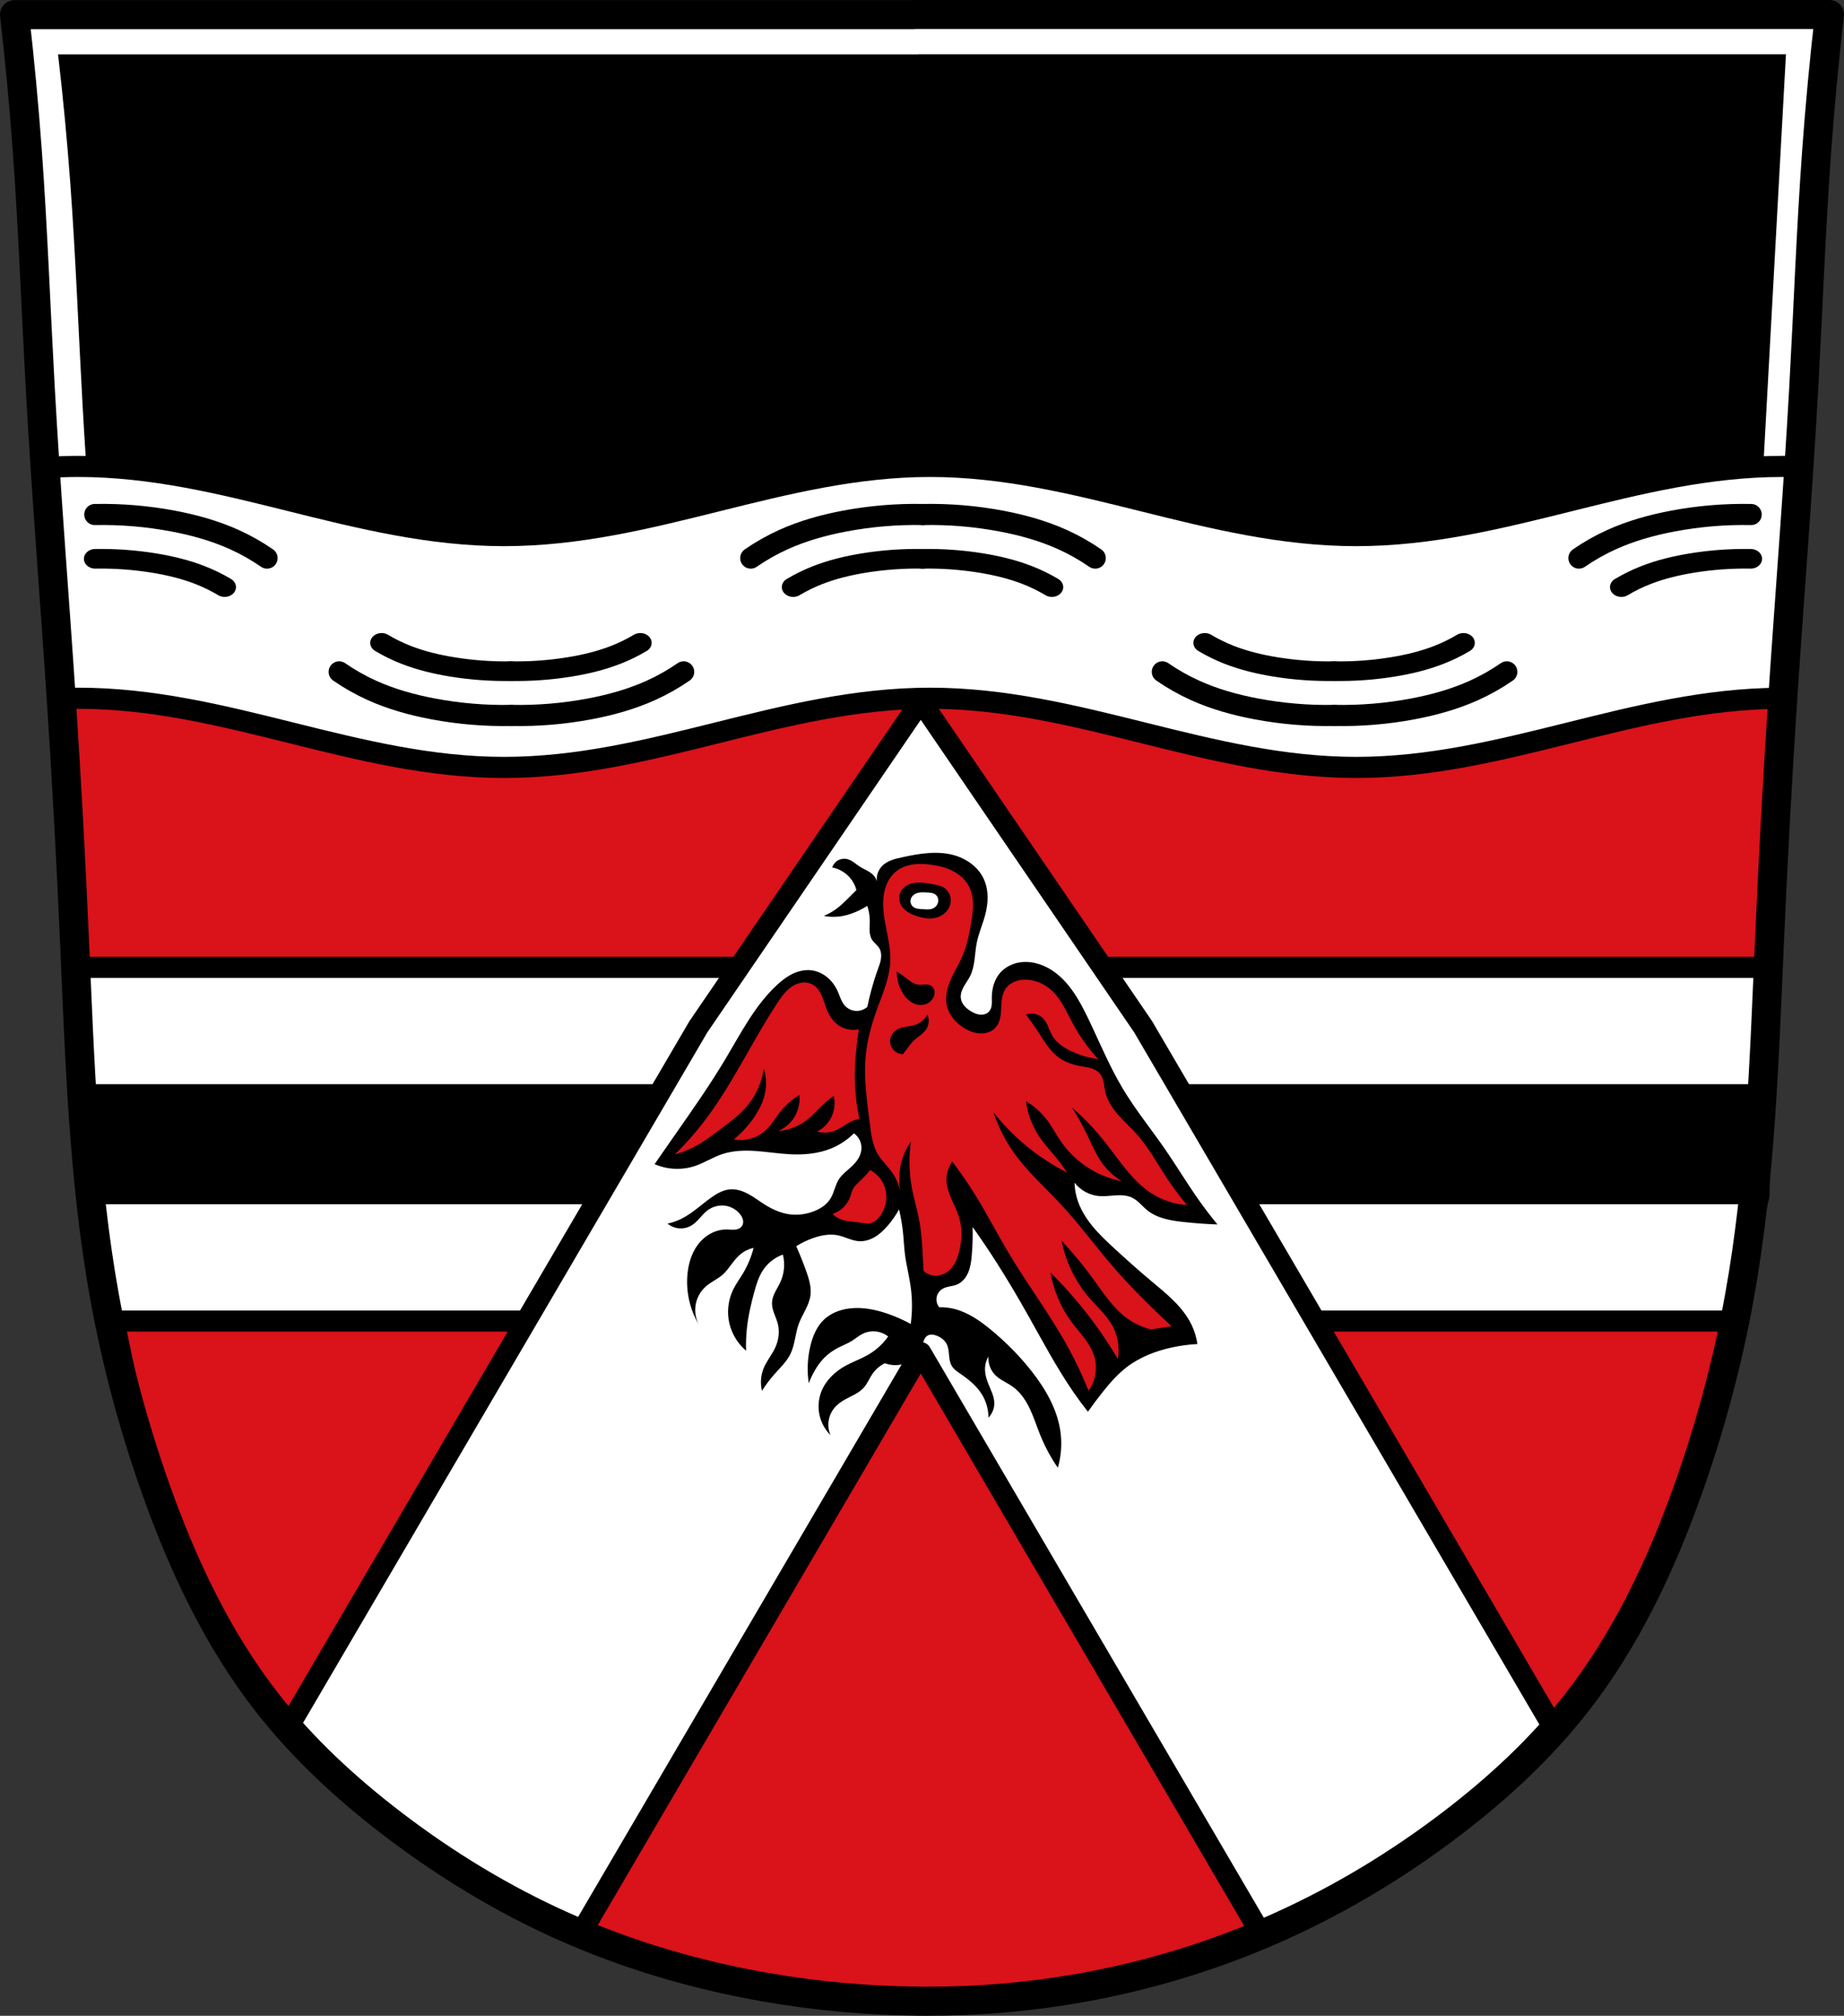
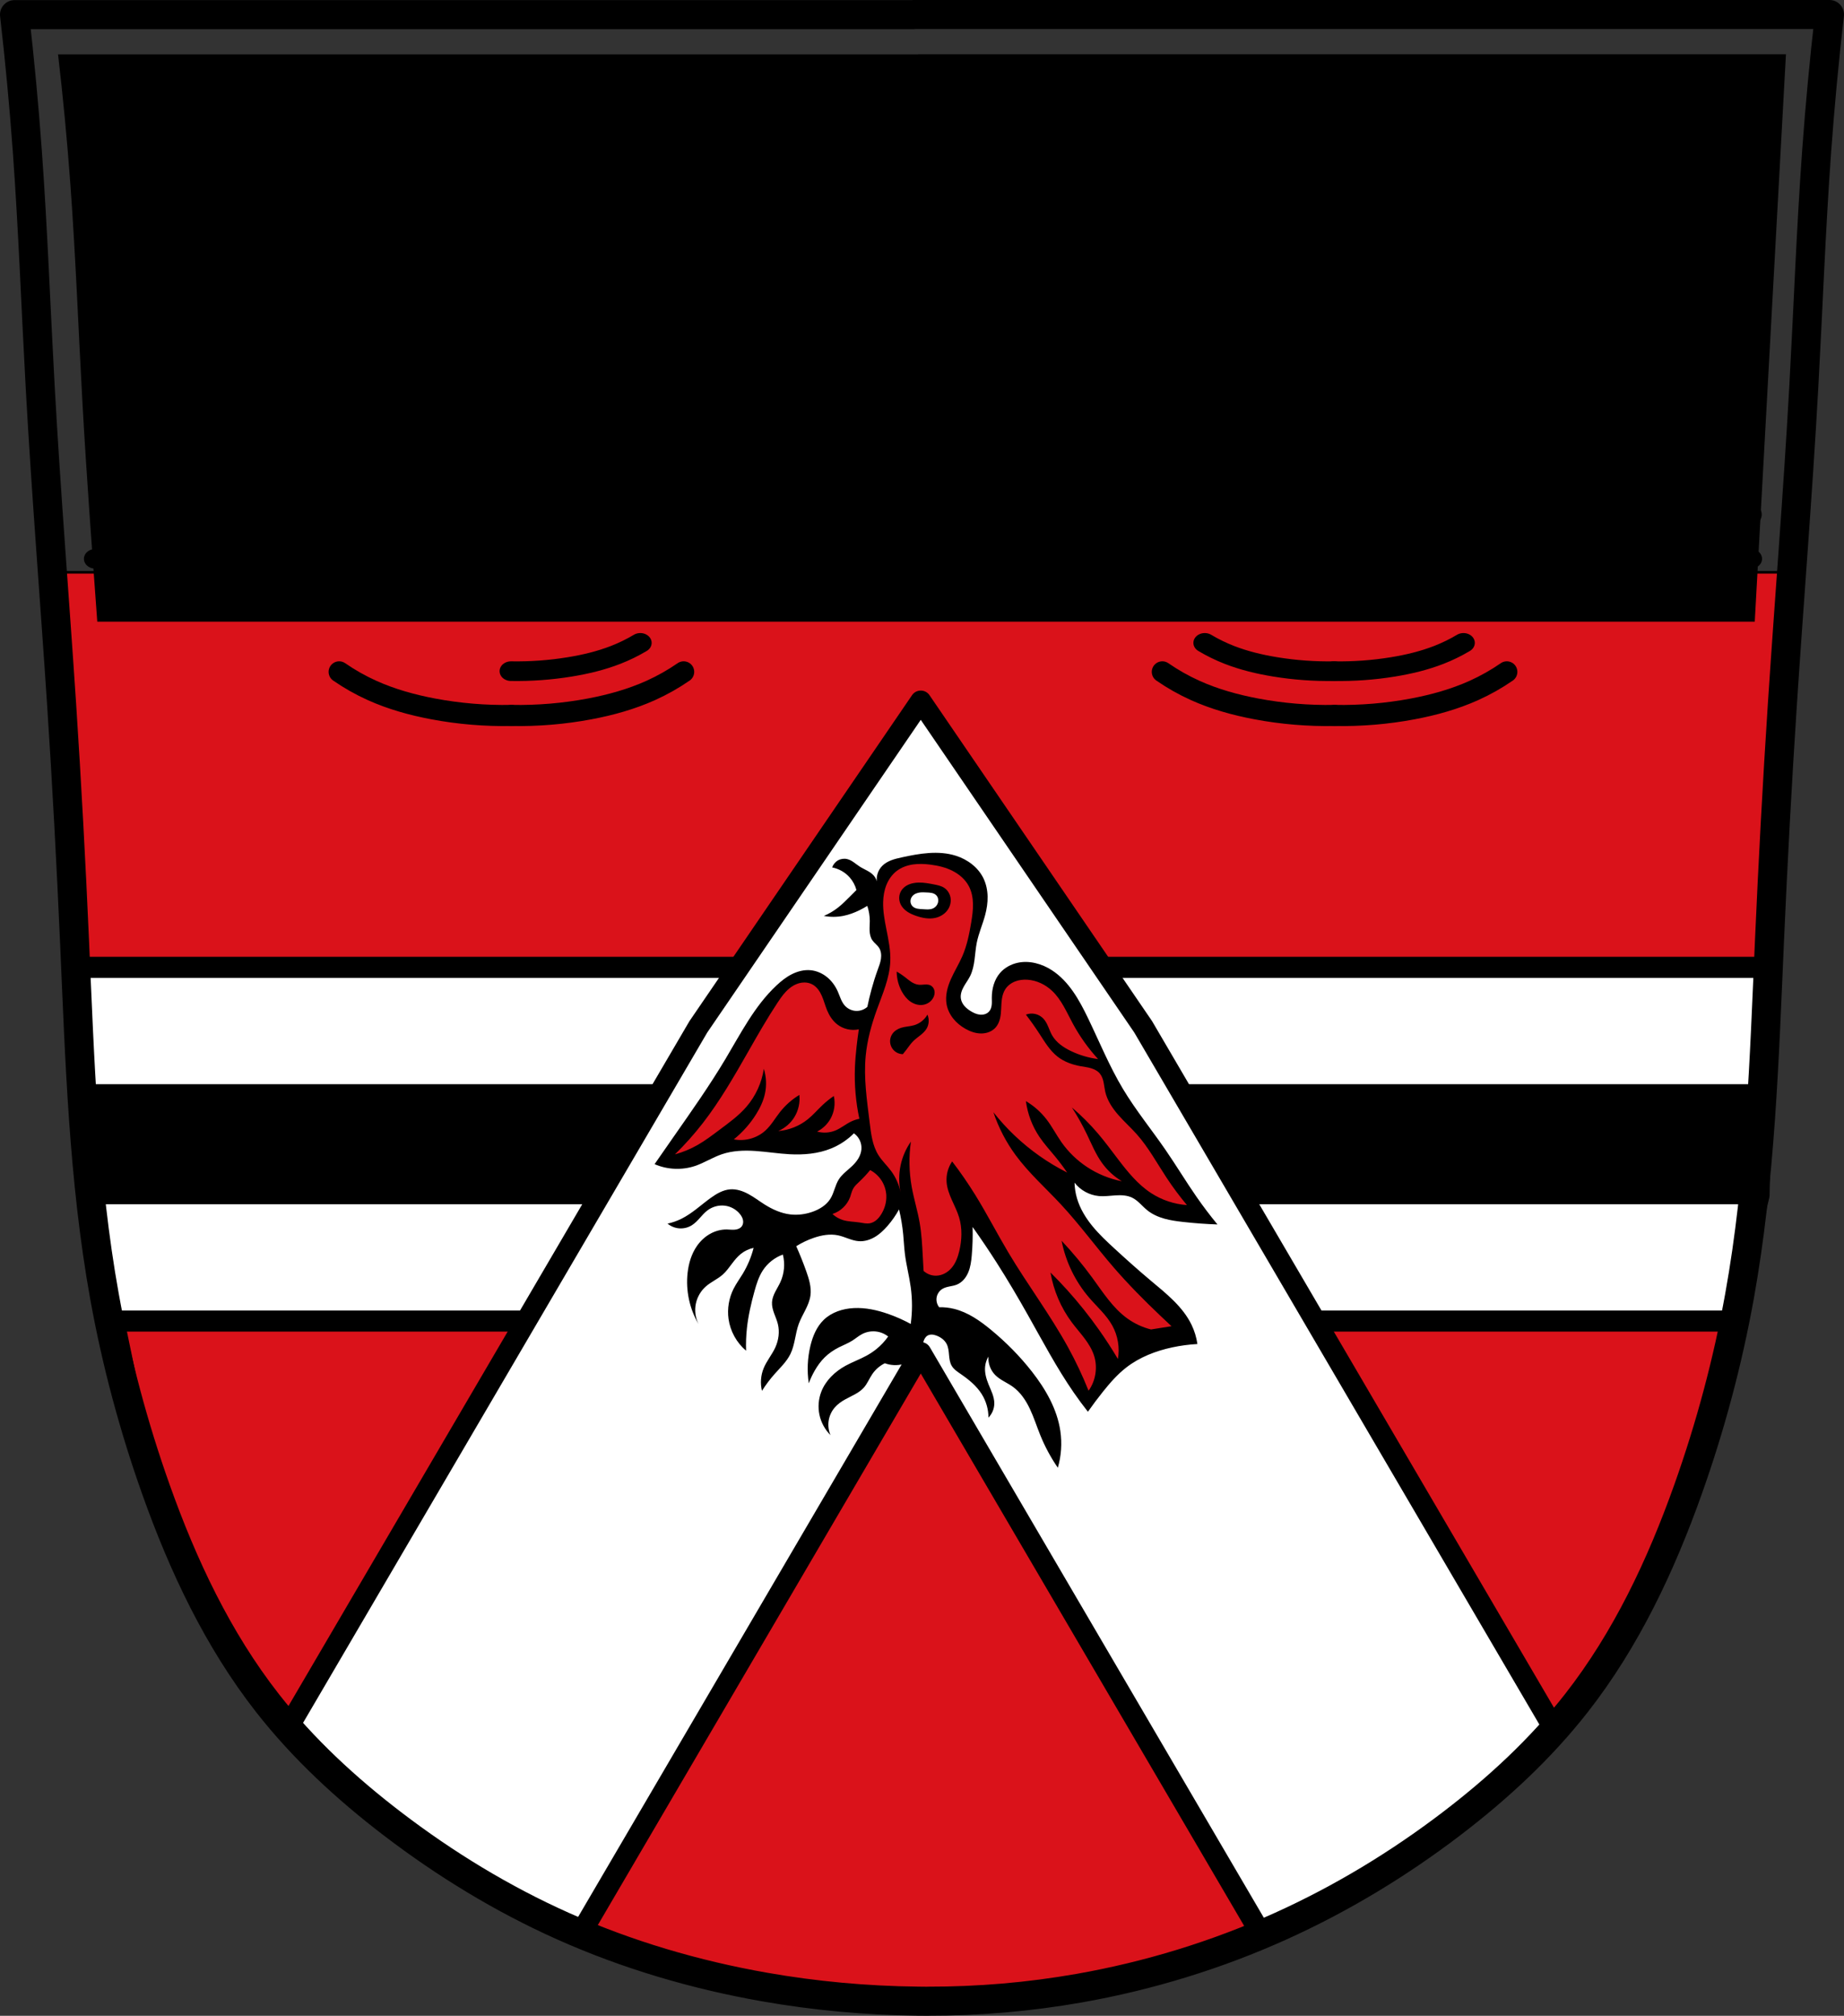
<svg xmlns="http://www.w3.org/2000/svg" xmlns:ns1="http://www.inkscape.org/namespaces/inkscape" xmlns:ns2="http://sodipodi.sourceforge.net/DTD/sodipodi-0.dtd" width="698.777" height="763.541" id="svg4609" version="1.1" ns1:version="0.92.5 (2060ec1f9f, 2020-04-08)" ns2:docname="Wappen_Aham.svg">
  <rect width="100%" height="100%" fill="#333333" stroke="none" />
  <defs id="defs4611">
    <ns1:path-effect effect="spiro" id="path-effect1345" is_visible="true" />
    <ns1:path-effect effect="spiro" id="path-effect1341" is_visible="true" />
    <ns1:path-effect effect="spiro" id="path-effect1290" is_visible="true" />
    <ns1:path-effect effect="spiro" id="path-effect1285" is_visible="true" />
    <ns1:path-effect effect="spiro" id="path-effect1281" is_visible="true" />
    <ns1:path-effect effect="spiro" id="path-effect1235" is_visible="true" />
    <ns1:path-effect effect="spiro" id="path-effect1191" is_visible="true" />
    <ns1:path-effect effect="spiro" id="path-effect1153" is_visible="true" />
    <ns1:path-effect effect="spiro" id="path-effect876" is_visible="true" />
    <ns1:path-effect is_visible="true" id="path-effect3875" effect="spiro" />
    <ns1:path-effect is_visible="true" id="path-effect3875-7" effect="spiro" />
    <ns1:path-effect is_visible="true" id="path-effect3904" effect="spiro" />
    <ns1:path-effect effect="spiro" id="path-effect876-2" is_visible="true" />
    <ns1:path-effect effect="spiro" id="path-effect876-0" is_visible="true" />
    <ns1:path-effect effect="spiro" id="path-effect876-2-3" is_visible="true" />
    <ns1:path-effect effect="spiro" id="path-effect876-7" is_visible="true" />
    <ns1:path-effect effect="spiro" id="path-effect876-2-6" is_visible="true" />
    <ns1:path-effect effect="spiro" id="path-effect876-0-6" is_visible="true" />
    <ns1:path-effect effect="spiro" id="path-effect876-2-3-3" is_visible="true" />
    <ns1:path-effect effect="spiro" id="path-effect876-7-7" is_visible="true" />
    <ns1:path-effect effect="spiro" id="path-effect876-2-6-2" is_visible="true" />
    <ns1:path-effect effect="spiro" id="path-effect876-0-6-2" is_visible="true" />
    <ns1:path-effect effect="spiro" id="path-effect876-2-3-3-8" is_visible="true" />
    <ns1:path-effect effect="spiro" id="path-effect876-7-70" is_visible="true" />
    <ns1:path-effect effect="spiro" id="path-effect876-2-6-0" is_visible="true" />
    <ns1:path-effect effect="spiro" id="path-effect876-0-6-5" is_visible="true" />
    <ns1:path-effect effect="spiro" id="path-effect876-2-3-3-5" is_visible="true" />
    <ns1:path-effect effect="spiro" id="path-effect876-7-70-8" is_visible="true" />
    <ns1:path-effect effect="spiro" id="path-effect876-0-6-5-4" is_visible="true" />
    <ns1:path-effect effect="spiro" id="path-effect1153-7" is_visible="true" />
    <ns1:path-effect effect="spiro" id="path-effect1153-8" is_visible="true" />
    <ns1:path-effect effect="spiro" id="path-effect1191-1" is_visible="true" />
    <ns1:path-effect effect="spiro" id="path-effect1153-5" is_visible="true" />
    <ns1:path-effect effect="spiro" id="path-effect1235-9" is_visible="true" />
    <ns1:path-effect effect="spiro" id="path-effect1153-2" is_visible="true" />
    <ns1:path-effect effect="spiro" id="path-effect1290-4" is_visible="true" />
    <ns1:path-effect effect="spiro" id="path-effect1153-0" is_visible="true" />
  </defs>
  <ns2:namedview id="base" pagecolor="#ffffff" bordercolor="#666666" borderopacity="1.0" ns1:pageopacity="0.0" ns1:pageshadow="2" ns1:zoom="1.0385821" ns1:cx="349.3886" ns1:cy="381.77051" ns1:document-units="px" ns1:current-layer="layer1" showgrid="false" ns1:window-width="1920" ns1:window-height="1046" ns1:window-x="-11" ns1:window-y="-11" ns1:window-maximized="1" ns1:snap-midpoints="true" ns1:snap-smooth-nodes="true" ns1:object-nodes="true" fit-margin-top="0" fit-margin-left="0" fit-margin-right="0" fit-margin-bottom="0" ns1:snap-global="false" />
  <g ns1:label="Ebene 1" ns1:groupmode="layer" id="layer1" transform="translate(-24.612,-92.829)">
-     <path style="fill:#ffffff;stroke:none;stroke-width:11;stroke-linecap:round;stroke-linejoin:round;stroke-miterlimit:4;stroke-dasharray:none;stroke-opacity:1" d="m 370.869,98.329 v 0.041 c -56.208,-7e-6 -112.417,0 -168.625,0 -57.378,0 -114.755,-7e-6 -172.133,0 1.991,17.285 3.615,34.611 4.871,51.965 2.153,29.739 3.224,59.544 4.873,89.314 2.22,40.086 5.489,80.108 8.119,120.17 1.953,29.752 3.554,59.527 4.871,89.314 1.993,45.081 3.356,90.375 11.367,134.783 4.481,24.837 11.031,49.295 19.486,73.074 10.242,28.803 23.436,56.859 42.275,80.934 13.561,17.329 29.874,32.368 47.355,45.73 20.006,15.292 41.651,28.489 64.641,38.764 24.324,10.871 50.081,18.439 76.322,23.051 19.159,3.367 38.593,5.145 58.045,5.357 v 0.01 c 0.347,0.005 0.694,-0.002 1.041,0.002 0.938,0.007 1.875,0.031 2.812,0.031 v -0.025 c 19.201,0.038 38.406,-1.597 57.316,-4.924 26.352,-4.636 52.139,-12.524 76.521,-23.543 22.944,-10.369 44.621,-23.494 64.641,-38.764 17.496,-13.345 33.8,-28.399 47.355,-45.732 18.831,-24.08 32.029,-52.13 42.273,-80.932 8.458,-23.778 15.006,-48.239 19.486,-73.076 8.01,-44.408 9.375,-89.703 11.369,-134.783 1.317,-29.787 2.918,-59.562 4.871,-89.314 2.63,-40.062 5.899,-80.082 8.119,-120.168 1.649,-29.771 2.719,-59.576 4.871,-89.314 1.256,-17.353 2.882,-34.68 4.873,-51.965 -57.378,-7e-6 -114.757,0 -172.135,0 -58.295,0 -116.59,-7e-6 -174.885,0 z" id="path3873-2" ns1:connector-curvature="0" />
    <path style="fill:#da121a;fill-opacity:1;stroke:#000000;stroke-width:1px;stroke-linecap:butt;stroke-linejoin:miter;stroke-opacity:1" d="m 45.993,309.609 5.699,102.809 6.699,118.006 21.434,103.597 30.141,80.957 45.547,52.827 59.613,41.166 61.621,25.385 79.037,17.151 81.717,-4.117 83.727,-28.128 77.027,-53.515 46.217,-59.001 30.141,-74.097 18.086,-113.888 10.047,-174.95 1.748,-34.202 z" id="path3067" ns1:connector-curvature="0" />
    <path style="fill:#000000;fill-opacity:1;fill-rule:nonzero;stroke:none;stroke-width:1" d="M 347.967 20.559 L 347.967 20.598 L 186.66 20.598 L 21.996 20.598 C 23.901 36.905 25.455 53.251 26.656 69.623 C 28.715 97.68 29.741 125.8 31.318 153.887 C 32.847 181.101 34.894 208.283 36.859 235.471 L 664.961 235.471 L 676.779 20.559 L 515.264 20.559 L 347.967 20.559 z " transform="translate(24.612,92.829)" id="rect3050" />
-     <path style="fill:#ffffff;fill-opacity:1;stroke:#000000;stroke-width:8;stroke-linecap:round;stroke-linejoin:round;stroke-miterlimit:4;stroke-dasharray:none;stroke-opacity:1" d="m 54.25,269.5 c -4.163,0 -8.284,0.171 -12.375,0.437 l 6.625,87.482 c 1.908,-0.066 3.827,-0.109 5.75,-0.109 56.153,0 105.254,26.209 161.406,26.209 56.153,0 105.254,-26.209 161.406,-26.209 56.153,0 105.316,26.209 161.469,26.209 55.818,0 104.671,-25.873 160.406,-26.182 l 7.938,-87.701 c -2.302,-0.086 -4.612,-0.137 -6.938,-0.137 -56.153,0 -105.254,26.209 -161.406,26.209 -56.153,0 -105.316,-26.209 -161.469,-26.209 -56.153,0 -105.254,26.209 -161.406,26.209 C 159.504,295.709 110.403,269.5 54.25,269.5 Z" id="path5810" ns1:connector-curvature="0" />
    <path style="fill:#ffffff;fill-opacity:1;fill-rule:nonzero;stroke:#000000;stroke-width:8;stroke-linecap:round;stroke-linejoin:round;stroke-miterlimit:4;stroke-dasharray:none;stroke-dashoffset:0;stroke-opacity:1" d="m 52.062,459.25 6.344,87.719 7.656,46.25 h 614.781 l 2.969,-17.281 7.375,-30.344 0.906,-44.156 2.25,-42.188 z" id="rect6210" ns1:connector-curvature="0" />
    <path style="fill:#000000;fill-opacity:1;fill-rule:nonzero;stroke:#000000;stroke-width:5;stroke-linecap:round;stroke-linejoin:round;stroke-miterlimit:4;stroke-dasharray:none;stroke-dashoffset:0;stroke-opacity:1" d="m 54.781,506 4.375,40.469 h 628.938 L 692.906,506 Z" id="rect6232" ns1:connector-curvature="0" />
    <path style="fill:#ffffff;fill-opacity:1;fill-rule:nonzero;stroke:#000000;stroke-width:8;stroke-linecap:round;stroke-linejoin:round;stroke-miterlimit:4;stroke-dasharray:none;stroke-dashoffset:0;stroke-opacity:1" d="M 348.92 265.57 L 264.639 388.943 L 109.123 654.436 C 120.971 667.903 134.455 679.923 148.719 690.826 C 168.724 706.118 190.37 719.315 213.359 729.59 C 215.557 730.572 217.77 731.517 219.99 732.445 L 348.92 512.35 L 478.018 732.768 C 480.497 731.723 482.966 730.657 485.418 729.549 C 508.362 719.18 530.039 706.055 550.059 690.785 C 564.094 680.08 577.359 668.272 589.057 655.072 L 433.201 388.943 L 348.92 265.57 z " transform="translate(24.612,92.829)" id="rect6240" />
    <path transform="translate(811.93,16)" style="fill:#000000;stroke:none;stroke-width:1px;stroke-linecap:butt;stroke-linejoin:miter;stroke-opacity:1" d="m -539.258,517.78 c 2.381,-3.439 4.77,-6.872 7.166,-10.301 6.785,-9.709 13.634,-19.389 19.706,-29.559 5.796,-9.708 11.015,-20.03 19.258,-27.768 1.784,-1.675 3.714,-3.224 5.901,-4.323 2.186,-1.098 4.652,-1.729 7.088,-1.5 2.276,0.214 4.456,1.18 6.229,2.623 1.773,1.443 3.145,3.35 4.072,5.439 0.817,1.841 1.334,3.883 2.687,5.374 1.059,1.167 2.589,1.894 4.163,1.977 1.574,0.083 3.172,-0.479 4.347,-1.529 0.45,-2.208 0.971,-4.402 1.563,-6.576 0.683,-2.51 1.46,-4.995 2.35,-7.439 0.498,-1.37 1.035,-2.74 1.243,-4.183 0.207,-1.443 0.054,-2.992 -0.742,-4.213 -0.696,-1.067 -1.819,-1.796 -2.534,-2.85 -0.699,-1.031 -0.958,-2.303 -1.016,-3.548 -0.058,-1.245 0.069,-2.49 0.065,-3.736 -0.005,-1.935 -0.328,-3.868 -0.95,-5.7 -0.924,0.572 -1.876,1.101 -2.85,1.583 -2.011,0.995 -4.13,1.796 -6.334,2.217 -2.399,0.458 -4.885,0.458 -7.284,0 1.925,-0.809 3.741,-1.877 5.384,-3.167 1.47,-1.154 2.796,-2.479 4.117,-3.8 0.95,-0.95 1.9,-1.9 2.85,-2.85 -0.464,-1.75 -1.339,-3.39 -2.534,-4.75 -1.716,-1.954 -4.096,-3.314 -6.651,-3.8 0.376,-1.133 1.189,-2.115 2.233,-2.695 1.044,-0.58 2.307,-0.752 3.468,-0.472 0.903,0.218 1.725,0.692 2.487,1.224 0.762,0.532 1.48,1.126 2.264,1.627 0.906,0.579 1.889,1.025 2.832,1.542 0.943,0.517 1.861,1.118 2.552,1.942 0.743,0.886 1.194,2.013 1.267,3.167 -0.316,-1.219 -0.308,-2.521 0.024,-3.736 0.331,-1.215 0.985,-2.341 1.877,-3.231 0.95,-0.949 2.15,-1.619 3.404,-2.099 1.254,-0.48 2.569,-0.779 3.88,-1.068 6.785,-1.494 13.961,-2.73 20.585,-0.633 4.412,1.397 8.436,4.385 10.451,8.551 1.034,2.138 1.519,4.52 1.57,6.895 0.051,2.375 -0.322,4.745 -0.936,7.04 -0.942,3.518 -2.451,6.88 -3.167,10.451 -0.425,2.121 -0.565,4.288 -0.848,6.432 -0.282,2.145 -0.717,4.301 -1.686,6.235 -0.704,1.406 -1.674,2.663 -2.431,4.041 -0.378,0.689 -0.704,1.412 -0.905,2.172 -0.201,0.76 -0.274,1.561 -0.148,2.337 0.168,1.033 0.684,1.99 1.37,2.782 0.686,0.791 1.535,1.426 2.43,1.969 1.084,0.658 2.276,1.198 3.541,1.292 0.632,0.047 1.277,-0.02 1.874,-0.233 0.598,-0.212 1.147,-0.572 1.552,-1.06 0.562,-0.676 0.823,-1.558 0.917,-2.432 0.094,-0.874 0.035,-1.756 0.033,-2.635 -0.007,-3.412 0.919,-6.934 3.167,-9.501 1.711,-1.954 4.111,-3.254 6.651,-3.8 4.447,-0.957 9.173,0.367 12.984,2.85 6.397,4.168 10.301,11.174 13.618,18.051 4.35,9.019 8.146,18.334 13.301,26.919 4.841,8.062 10.817,15.374 16.151,23.119 4.019,5.836 7.674,11.916 11.718,17.735 2.495,3.59 5.137,7.077 7.917,10.451 -4.338,-0.15 -8.671,-0.467 -12.984,-0.95 -2.406,-0.269 -4.816,-0.592 -7.146,-1.25 -2.33,-0.657 -4.589,-1.662 -6.472,-3.184 -1.931,-1.561 -3.47,-3.66 -5.7,-4.75 -1.919,-0.938 -4.141,-1.02 -6.273,-0.889 -2.132,0.13 -4.268,0.454 -6.395,0.256 -3.582,-0.333 -6.992,-2.215 -9.184,-5.067 0.049,2.036 0.369,4.065 0.95,6.017 1.144,3.843 3.28,7.334 5.818,10.438 2.538,3.104 5.48,5.851 8.433,8.563 4.462,4.098 8.975,8.142 13.618,12.034 5.887,4.936 12.178,9.866 15.518,16.785 1.108,2.295 1.858,4.761 2.217,7.284 -3.193,0.175 -6.373,0.599 -9.501,1.267 -6.248,1.334 -12.366,3.691 -17.418,7.601 -3.374,2.611 -6.203,5.853 -8.867,9.184 -1.979,2.473 -3.88,5.009 -5.7,7.601 -1.871,-2.37 -3.667,-4.8 -5.384,-7.284 -6.487,-9.387 -11.815,-19.513 -17.418,-29.452 -3.743,-6.64 -7.617,-13.209 -11.718,-19.635 -2.946,-4.616 -6.008,-9.157 -9.184,-13.618 0.103,3.591 -0.003,7.189 -0.317,10.768 -0.191,2.183 -0.468,4.394 -1.319,6.414 -0.425,1.01 -0.993,1.965 -1.727,2.779 -0.734,0.814 -1.637,1.484 -2.655,1.891 -0.872,0.349 -1.807,0.501 -2.728,0.687 -0.92,0.186 -1.85,0.415 -2.656,0.896 -1.147,0.685 -1.977,1.881 -2.216,3.196 -0.239,1.315 0.116,2.726 0.949,3.771 1.917,-0.043 3.84,0.171 5.7,0.633 5.229,1.299 9.777,4.49 13.934,7.917 5.713,4.711 10.958,10 15.518,15.835 5.176,6.622 9.544,14.17 10.768,22.485 0.683,4.641 0.356,9.429 -0.95,13.934 -2.656,-3.86 -4.89,-8.009 -6.651,-12.351 -1.344,-3.315 -2.414,-6.744 -3.949,-9.976 -1.535,-3.231 -3.592,-6.311 -6.502,-8.392 -2.173,-1.554 -4.78,-2.526 -6.651,-4.434 -1.783,-1.819 -2.732,-4.427 -2.534,-6.967 -0.698,1.151 -1.134,2.46 -1.267,3.8 -0.225,2.268 0.413,4.537 1.267,6.651 0.479,1.185 1.027,2.342 1.462,3.544 0.434,1.202 0.755,2.461 0.755,3.74 9e-5,1.991 -0.815,3.97 -2.217,5.384 0.006,-3.115 -0.883,-6.226 -2.534,-8.867 -1.953,-3.125 -4.881,-5.512 -7.917,-7.601 -1.304,-0.897 -2.686,-1.799 -3.484,-3.167 -0.715,-1.226 -0.877,-2.687 -1.005,-4.1 -0.128,-1.413 -0.248,-2.871 -0.895,-4.134 -0.77,-1.501 -2.224,-2.566 -3.8,-3.167 -0.562,-0.214 -1.15,-0.377 -1.751,-0.404 -0.601,-0.026 -1.218,0.091 -1.732,0.404 -0.404,0.246 -0.733,0.606 -0.981,1.008 -0.249,0.403 -0.421,0.849 -0.552,1.304 -0.263,0.909 -0.37,1.862 -0.684,2.755 -0.607,1.727 -1.954,3.112 -3.484,4.117 -1.071,0.703 -2.248,1.248 -3.484,1.583 -2.28,0.619 -4.753,0.507 -6.967,-0.317 -1.902,0.934 -3.555,2.367 -4.75,4.117 -1.125,1.647 -1.852,3.567 -3.167,5.067 -0.913,1.041 -2.075,1.837 -3.282,2.515 -1.207,0.678 -2.472,1.251 -3.685,1.919 -1.525,0.839 -2.985,1.844 -4.117,3.167 -1.207,1.41 -2.01,3.163 -2.288,4.999 -0.278,1.835 -0.031,3.748 0.704,5.452 -2.103,-2.095 -3.579,-4.811 -4.194,-7.715 -0.614,-2.904 -0.364,-5.986 0.71,-8.753 1.656,-4.264 5.174,-7.616 9.184,-9.817 2.567,-1.409 5.348,-2.396 7.917,-3.8 1.338,-0.731 2.616,-1.574 3.8,-2.534 1.689,-1.368 3.186,-2.972 4.434,-4.75 -1.363,-1.076 -3.04,-1.751 -4.769,-1.918 -1.729,-0.167 -3.504,0.173 -5.048,0.968 -1.355,0.697 -2.511,1.721 -3.8,2.534 -1.598,1.008 -3.382,1.679 -5.067,2.534 -1.967,0.997 -3.813,2.252 -5.384,3.8 -1.509,1.487 -2.75,3.228 -3.8,5.067 -0.868,1.519 -1.61,3.11 -2.217,4.75 -0.708,-4.732 -0.491,-9.601 0.633,-14.251 0.878,-3.629 2.376,-7.23 5.067,-9.817 3.004,-2.888 7.239,-4.234 11.401,-4.434 4.413,-0.212 8.813,0.761 12.984,2.217 2.948,1.029 5.811,2.302 8.551,3.8 0.633,-4.616 0.633,-9.318 0,-13.934 -0.582,-4.248 -1.695,-8.412 -2.217,-12.668 -0.297,-2.419 -0.401,-4.858 -0.633,-7.284 -0.306,-3.199 -0.836,-6.376 -1.583,-9.501 -1.241,2.265 -2.731,4.393 -4.434,6.334 -1.388,1.582 -2.935,3.054 -4.75,4.122 -1.814,1.068 -3.917,1.718 -6.018,1.579 -2.742,-0.181 -5.227,-1.658 -7.917,-2.217 -3.05,-0.634 -6.237,-0.058 -9.184,0.95 -2.328,0.796 -4.565,1.861 -6.651,3.167 1.389,3.116 2.657,6.286 3.8,9.501 1.052,2.956 2.01,6.075 1.583,9.184 -0.265,1.931 -1.054,3.749 -1.926,5.491 -0.873,1.742 -1.841,3.445 -2.507,5.277 -1.352,3.715 -1.423,7.854 -3.167,11.401 -1.431,2.91 -3.865,5.174 -6.017,7.601 -1.753,1.977 -3.344,4.097 -4.75,6.334 -0.693,-2.822 -0.467,-5.862 0.633,-8.551 1.147,-2.802 3.181,-5.16 4.434,-7.917 1.253,-2.758 1.68,-5.928 0.95,-8.867 -0.345,-1.389 -0.934,-2.702 -1.422,-4.047 -0.487,-1.345 -0.877,-2.759 -0.795,-4.187 0.079,-1.381 0.596,-2.701 1.222,-3.935 0.626,-1.234 1.367,-2.409 1.945,-3.666 1.49,-3.24 1.831,-6.995 0.95,-10.451 -3.095,1.113 -5.807,3.26 -7.601,6.017 -1.556,2.392 -2.406,5.166 -3.167,7.917 -1.265,4.575 -2.337,9.216 -2.85,13.934 -0.309,2.838 -0.415,5.698 -0.317,8.551 -3.587,-3.017 -6.005,-7.391 -6.651,-12.034 -0.539,-3.875 0.143,-7.906 1.9,-11.401 1.001,-1.99 2.331,-3.794 3.484,-5.7 1.843,-3.047 3.235,-6.367 4.117,-9.817 -1.726,0.36 -3.366,1.125 -4.75,2.217 -1.353,1.067 -2.446,2.424 -3.484,3.8 -1.085,1.438 -2.135,2.924 -3.484,4.117 -1.933,1.71 -4.388,2.739 -6.334,4.434 -1.965,1.711 -3.342,4.085 -3.853,6.64 -0.511,2.555 -0.152,5.276 1.003,7.611 -3.384,-5.78 -4.85,-12.661 -4.117,-19.318 0.395,-3.587 1.44,-7.16 3.484,-10.134 1.282,-1.866 2.952,-3.478 4.915,-4.607 1.963,-1.129 4.221,-1.765 6.485,-1.727 1.02,0.017 2.041,0.168 3.055,0.069 0.507,-0.05 1.012,-0.163 1.474,-0.379 0.462,-0.216 0.88,-0.538 1.171,-0.957 0.455,-0.657 0.564,-1.514 0.408,-2.297 -0.156,-0.784 -0.556,-1.501 -1.041,-2.136 -1.397,-1.828 -3.559,-3.041 -5.842,-3.32 -2.283,-0.279 -4.66,0.369 -6.509,1.737 -1.114,0.824 -2.027,1.883 -2.953,2.914 -0.925,1.031 -1.887,2.056 -3.064,2.786 -1.393,0.864 -3.059,1.277 -4.694,1.164 -1.635,-0.113 -3.229,-0.751 -4.49,-1.798 1.866,-0.4 3.68,-1.041 5.384,-1.9 4.06,-2.048 7.387,-5.269 11.084,-7.917 2.18,-1.562 4.61,-2.966 7.284,-3.167 2.404,-0.18 4.786,0.637 6.906,1.786 2.12,1.148 4.041,2.626 6.078,3.915 2.991,1.892 6.302,3.393 9.817,3.8 2.767,0.321 5.598,-0.05 8.234,-0.95 2.773,-0.947 5.436,-2.569 6.967,-5.067 1.386,-2.262 1.738,-5.048 3.167,-7.284 1.291,-2.019 3.338,-3.408 5.067,-5.067 0.889,-0.853 1.705,-1.793 2.332,-2.855 0.626,-1.061 1.059,-2.25 1.152,-3.479 0.088,-1.158 -0.131,-2.337 -0.628,-3.386 -0.497,-1.049 -1.271,-1.966 -2.222,-2.631 -2.437,2.439 -5.362,4.389 -8.551,5.7 -4.97,2.044 -10.468,2.508 -15.835,2.217 -4.303,-0.234 -8.569,-0.936 -12.868,-1.228 -4.3,-0.292 -8.704,-0.159 -12.784,1.228 -3.494,1.188 -6.637,3.256 -10.134,4.434 -4.968,1.673 -10.557,1.426 -15.358,-0.679 z" id="path1151-7" ns1:connector-curvature="0" ns1:path-effect="#path-effect1153-7" ns1:original-d="m -539.25801,517.77983 c 0,0 4.8114,-6.84387 7.16594,-10.30103 6.666,-9.78765 13.04728,-19.76712 19.70633,-29.5595 6.33415,-9.31461 10.5919,-20.57259 19.25846,-27.76801 3.65037,-3.03072 8.27861,-6.39648 12.98826,-5.82232 4.32816,0.52765 7.54179,4.68561 10.30104,8.06168 1.26751,1.55086 1.01169,4.27702 2.68722,5.37445 2.37613,1.55631 8.50955,0.44787 8.50955,0.44787 0,0 0.96307,-4.40424 1.56333,-6.57585 0.69282,-2.50646 1.87722,-4.8819 2.34981,-7.43904 0.50948,-2.75682 1.4183,-5.74661 0.50043,-8.39559 -0.41618,-1.2011 -2.00574,-1.69383 -2.53354,-2.85024 -1.01666,-2.2275 -0.59041,-4.86195 -0.95008,-7.28393 -0.28297,-1.90547 -0.95008,-5.70047 -0.95008,-5.70047 0,0 -1.85868,1.13841 -2.85023,1.58346 -2.04074,0.91596 -4.12861,1.84208 -6.33386,2.21685 -2.39366,0.40679 -7.28393,0 -7.28393,0 0,0 3.712,-1.92591 5.38378,-3.16692 1.4996,-1.1132 2.77026,-2.50637 4.117,-3.80032 0.96888,-0.9309 2.85024,-2.85023 2.85024,-2.85023 0,0 -1.28323,-3.46304 -2.53355,-4.75039 -1.77889,-1.83158 -6.65054,-3.80031 -6.65054,-3.80031 0,0 3.52707,-3.20314 5.70047,-3.16693 1.84636,0.0308 3.18325,1.87346 4.75039,2.85023 1.81401,1.13064 4.02564,1.83303 5.38377,3.48362 0.7224,0.87796 1.26677,3.16693 1.26677,3.16693 0,0 0.32473,-5.14713 1.90016,-6.96724 1.73269,-2.00181 4.70046,-2.58801 7.28393,-3.16693 6.6988,-1.5011 14.08495,-2.84157 20.58503,-0.63338 4.26184,1.44782 8.4315,4.52806 10.45086,8.5507 2.08601,4.15542 1.21033,9.32079 0.63338,13.93448 -0.45168,3.61192 -2.28113,6.92023 -3.16693,10.45086 -1.0479,4.17675 -1.29336,8.54397 -2.53354,12.66771 -0.88637,2.9473 -3.92507,5.50483 -3.48362,8.5507 0.29086,2.00686 1.97264,3.87196 3.80032,4.75039 2.0932,1.00604 5.18012,1.48318 6.96724,0 1.32237,-1.09747 0.51901,-3.40356 0.95007,-5.06708 0.83737,-3.23151 1.05053,-6.91918 3.16693,-9.50078 1.61874,-1.97454 4.12655,-3.4149 6.65055,-3.80032 4.38041,-0.66889 9.25448,0.45795 12.9844,2.85024 6.34449,4.06921 9.66132,11.63607 13.61778,18.05148 5.25367,8.51884 8.20375,18.30559 13.3011,26.91888 4.78768,8.09003 10.86794,15.34321 16.15133,23.11857 3.98221,5.86045 7.62328,11.95213 11.71763,17.73479 2.52547,3.56686 7.91731,10.45086 7.91731,10.45086 0,0 -8.72602,-0.11388 -12.9844,-0.95008 -4.68433,-0.91985 -9.4393,-2.12516 -13.61778,-4.4337 -2.165,-1.19613 -3.39651,-3.85054 -5.70047,-4.75039 -3.93813,-1.53811 -8.6011,0.52307 -12.66771,-0.63338 -3.36305,-0.95637 -9.18409,-5.06708 -9.18409,-5.06708 0,0 0.15924,4.14692 0.95008,6.01716 3.08353,7.29217 8.88185,13.18311 14.25117,19.00156 4.10822,4.45186 9.28648,7.79919 13.61779,12.03432 5.44807,5.32709 11.72645,10.17534 15.51794,16.78472 1.26286,2.20143 2.21685,7.28393 2.21685,7.28393 0,0 -6.42329,0.40841 -9.50078,1.26677 -6.10183,1.7019 -12.2157,3.98622 -17.4181,7.60062 -3.49477,2.42802 -6.10754,5.94498 -8.8674,9.18409 -2.05391,2.41058 -5.70047,7.60063 -5.70047,7.60063 0,0 -3.71584,-4.76727 -5.38377,-7.28394 -6.30103,-9.50735 -11.59257,-19.6465 -17.4181,-29.45242 -3.89286,-6.55273 -7.63228,-13.20046 -11.71763,-19.63494 -2.93469,-4.62217 -9.18409,-13.61779 -9.18409,-13.61779 0,0 0.57935,7.29041 -0.31669,10.76755 -1.03678,4.02329 -2.49858,8.43667 -5.70047,11.08425 -1.4416,1.19203 -4.13313,0.19241 -5.38378,1.58346 -1.57818,1.75535 -1.26677,6.96724 -1.26677,6.96724 0,0 3.88191,0.0435 5.70047,0.63338 5.08155,1.64838 9.70142,4.65841 13.93448,7.91732 5.85588,4.50827 11.27855,9.78126 15.51794,15.83464 4.76707,6.80685 9.20413,14.32345 10.76756,22.48518 0.87589,4.57248 -0.95008,13.93448 -0.95008,13.93448 0,0 -4.38579,-8.26017 -6.65055,-12.35102 -3.41191,-6.16297 -5.64893,-13.21407 -10.45086,-18.36817 -1.81618,-1.94938 -5.00487,-2.33839 -6.65055,-4.4337 -1.52639,-1.94343 -2.53354,-6.96724 -2.53354,-6.96724 0,0 -1.17769,2.46799 -1.26677,3.80031 -0.15056,2.25168 0.72633,4.45951 1.26677,6.65055 0.60779,2.46408 2.33757,4.74887 2.21685,7.28393 -0.0923,1.93858 -2.21685,5.38378 -2.21685,5.38378 0,0 -0.94764,-6.23398 -2.53354,-8.8674 -1.88734,-3.13396 -5.24403,-5.10318 -7.91732,-7.60063 -1.14675,-1.07132 -2.69042,-1.81281 -3.48362,-3.16692 -1.42372,-2.43052 -0.42442,-5.83472 -1.90015,-8.23401 -0.8639,-1.40455 -2.24983,-2.60558 -3.80031,-3.16693 -1.09185,-0.3953 -2.5118,-0.63558 -3.48362,0 -1.54292,1.00909 -1.24172,3.50248 -2.21685,5.06708 -0.95085,1.52565 -2.04988,3.03253 -3.48362,4.11701 -1.0173,0.76948 -2.23118,1.34181 -3.48362,1.58346 -2.28271,0.44044 -6.96724,-0.31669 -6.96724,-0.31669 0,0 -3.38828,2.52474 -4.75039,4.117 -1.29476,1.51354 -1.76426,3.65297 -3.16693,5.06709 -1.93858,1.95441 -4.71284,2.85399 -6.96724,4.4337 -1.41792,0.99357 -3.23765,1.67547 -4.117,3.16692 -1.7895,3.03511 -1.58347,10.45086 -1.58347,10.45086 0,0 -4.98997,-11.06319 -3.48362,-16.46802 1.20307,-4.31668 5.57141,-7.16611 9.18409,-9.81747 2.36002,-1.73202 5.37363,-2.35144 7.91732,-3.80031 1.32292,-0.75353 2.63973,-1.54817 3.80031,-2.53355 1.65114,-1.40188 4.4337,-4.75039 4.4337,-4.75039 0,0 -6.62849,-1.74999 -9.81748,-0.95008 -1.47672,0.37041 -2.48351,1.76938 -3.80031,2.53355 -1.63329,0.94783 -3.44657,1.56402 -5.06708,2.53354 -1.88504,1.12778 -3.80828,2.2696 -5.38378,3.80031 -1.51427,1.47122 -2.71471,3.25628 -3.80031,5.06708 -0.8985,1.4987 -2.21685,4.75039 -2.21685,4.75039 0,0 -0.59108,-9.65645 0.63339,-14.25117 0.94831,-3.55847 2.32927,-7.35446 5.06708,-9.81747 3.03139,-2.72713 7.34411,-4.02299 11.40094,-4.4337 4.36843,-0.44225 8.78161,0.9459 12.9844,2.21685 2.98553,0.90284 8.5507,3.80031 8.5507,3.80031 0,0 0.40185,-9.30707 0,-13.93448 -0.37087,-4.27066 -1.66118,-8.41713 -2.21685,-12.6677 -0.31592,-2.41658 -0.32725,-4.8661 -0.63338,-7.28394 -0.40329,-3.18518 -1.58347,-9.50078 -1.58347,-9.50078 0,0 -2.50211,4.62778 -4.43369,6.33386 -3.04384,2.68848 -6.72962,5.26697 -10.76756,5.70046 -2.72495,0.29254 -5.18659,-1.98427 -7.91731,-2.21684 -3.0666,-0.26118 -6.22099,0.11803 -9.18409,0.95007 -2.36393,0.66379 -6.65055,3.16693 -6.65055,3.16693 0,0 2.87206,6.21863 3.80031,9.50078 0.84543,2.98928 1.9243,6.09631 1.58347,9.18409 -0.42586,3.85812 -3.17306,7.09642 -4.4337,10.76755 -1.28099,3.73039 -1.37962,7.88493 -3.16693,11.40094 -1.46429,2.88056 -4.04472,5.04108 -6.01716,7.60062 -1.61092,2.09041 -4.75039,6.33386 -4.75039,6.33386 0,0 -0.18993,-5.81381 0.63339,-8.5507 0.87135,-2.89652 3.51497,-5.03548 4.43369,-7.91732 0.90292,-2.83227 1.1821,-5.90375 0.95008,-8.8674 -0.22185,-2.83373 -2.40402,-5.39778 -2.21685,-8.23401 0.18074,-2.73871 2.50725,-4.93641 3.16693,-7.60062 0.84074,-3.39545 0.95008,-10.45086 0.95008,-10.45086 0,0 -5.66872,3.4269 -7.60063,6.01716 -1.69937,2.27847 -2.35104,5.19453 -3.16692,7.91732 -1.36085,4.54149 -2.28555,9.22723 -2.85024,13.93448 -0.33972,2.83188 -0.31669,8.5507 -0.31669,8.5507 0,0 -5.8758,-7.51704 -6.65055,-12.03432 -0.65127,-3.79729 0.55431,-7.79092 1.90016,-11.40094 0.7779,-2.08659 2.46951,-3.7179 3.48362,-5.70047 1.616,-3.15927 4.117,-9.81747 4.117,-9.81747 0,0 -3.34127,1.18352 -4.75039,2.21685 -1.38579,1.01622 -2.34778,2.51075 -3.48362,3.80031 -1.18821,1.34902 -2.15564,2.90533 -3.48362,4.117 -1.90378,1.73704 -4.92424,2.27622 -6.33385,4.4337 -2.64975,4.05558 -2.85024,14.25117 -2.85024,14.25117 0,0 -4.51549,-12.7463 -4.117,-19.31825 0.2162,-3.56552 1.18955,-7.39612 3.48362,-10.13417 2.79201,-3.33235 7.33665,-4.79065 11.40094,-6.33385 1.81975,-0.69095 4.59319,0.33411 5.70047,-1.26677 0.84925,-1.22782 0.42982,-3.38568 -0.63339,-4.4337 -2.95603,-2.9138 -8.4051,-2.87114 -12.35102,-1.58347 -2.62656,0.85713 -3.41686,4.76669 -6.01716,5.70047 -2.88806,1.03711 -9.18409,-0.63338 -9.18409,-0.63338 0,0 3.69555,-1.02174 5.38378,-1.90016 4.02787,-2.09578 7.13311,-5.68023 11.08425,-7.91732 2.30389,-1.30444 4.6364,-3.17164 7.28393,-3.16692 4.72687,0.008 8.61519,3.89676 12.9844,5.70047 3.24359,1.33903 6.33672,3.35505 9.81747,3.80031 2.74055,0.35057 5.65994,0.0538 8.23401,-0.95008 2.67541,-1.04335 5.17037,-2.82707 6.96724,-5.06708 1.65664,-2.06519 1.67691,-5.09549 3.16693,-7.28394 1.34432,-1.97445 3.63271,-3.15705 5.06708,-5.06708 1.44692,-1.92674 3.41078,-3.9254 3.48362,-6.33385 0.0671,-2.21835 -2.85023,-6.01716 -2.85023,-6.01716 0,0 -5.34905,4.48236 -8.55071,5.70046 -4.98134,1.8952 -10.51783,1.84648 -15.83463,2.21685 -8.53003,0.59421 -17.28255,-1.75073 -25.65211,0 -3.60909,0.75494 -6.50928,3.75872 -10.13417,4.4337 -5.03774,0.93807 -15.35797,-0.67945 -15.35797,-0.67945 z" ns2:nodetypes="caaaaaacaaaaacaacaacacaaacaaaaaaaaaaaaaaaaaacaaaacaaaacaaacaaacaaacaaaacaaacaaacaaaaaaaaacaaaacaaaacaaaaacaaaacaaacaaaacaaaaacaaaaacaaacaaacaaaacaaaaaaacaaaaaaaaaacaaaac" />
    <g id="g947" style="stroke:#000000;stroke-opacity:1" transform="translate(0,4)">
      <g transform="translate(812.05)" id="g898" style="stroke:#000000;stroke-opacity:1">
-         <path style="fill:none;stroke:#000000;stroke-width:8;stroke-linecap:round;stroke-linejoin:round;stroke-miterlimit:4;stroke-dasharray:none;stroke-opacity:1" d="m -437.675,283.72 c -9.94,-0.196 -19.899,0.637 -29.668,2.479 -7.956,1.5 -15.816,3.681 -23.195,7.013 -4.336,1.957 -8.494,4.308 -12.407,7.013" id="path874" ns1:connector-curvature="0" ns1:path-effect="#path-effect876" ns1:original-d="m -437.67454,283.7204 c -9.88844,0.35862 -19.92015,0.61959 -29.66831,2.47895 -7.93432,1.51339 -15.76819,3.83715 -23.19523,7.01251 -4.368,1.8675 -9.52882,4.67401 -12.40675,7.01251" ns2:nodetypes="caac" />
        <path transform="matrix(-1,0,0,1,-875.349,0)" style="fill:none;stroke:#000000;stroke-width:8;stroke-linecap:round;stroke-linejoin:round;stroke-miterlimit:4;stroke-dasharray:none;stroke-opacity:1" d="m -437.675,283.72 c -9.94,-0.196 -19.899,0.637 -29.668,2.479 -7.956,1.5 -15.816,3.681 -23.195,7.013 -4.336,1.957 -8.494,4.308 -12.407,7.013" id="path874-5" ns1:connector-curvature="0" ns1:path-effect="#path-effect876-2" ns1:original-d="m -437.67454,283.7204 c -9.88844,0.35862 -19.92015,0.61959 -29.66831,2.47895 -7.93432,1.51339 -15.76819,3.83715 -23.19523,7.01251 -4.368,1.8675 -9.52882,4.67401 -12.40675,7.01251" ns2:nodetypes="caac" />
      </g>
      <g style="stroke:#000000;stroke-width:1.432;stroke-opacity:1" id="g898-3" transform="matrix(0.751,0,0,0.649,702.891,116.361)">
        <path style="fill:none;stroke:#000000;stroke-width:11.458;stroke-linecap:round;stroke-linejoin:round;stroke-miterlimit:4;stroke-dasharray:none;stroke-opacity:1" d="m -437.675,283.72 c -9.94,-0.196 -19.899,0.637 -29.668,2.479 -7.956,1.5 -15.816,3.681 -23.195,7.013 -4.336,1.957 -8.494,4.308 -12.407,7.013" id="path874-4" ns1:connector-curvature="0" ns1:path-effect="#path-effect876-0" ns1:original-d="m -437.67454,283.7204 c -9.88844,0.35862 -19.92015,0.61959 -29.66831,2.47895 -7.93432,1.51339 -15.76819,3.83715 -23.19523,7.01251 -4.368,1.8675 -9.52882,4.67401 -12.40675,7.01251" ns2:nodetypes="caac" />
        <path transform="matrix(-1,0,0,1,-875.349,0)" style="fill:none;stroke:#000000;stroke-width:11.458;stroke-linecap:round;stroke-linejoin:round;stroke-miterlimit:4;stroke-dasharray:none;stroke-opacity:1" d="m -437.675,283.72 c -9.94,-0.196 -19.899,0.637 -29.668,2.479 -7.956,1.5 -15.816,3.681 -23.195,7.013 -4.336,1.957 -8.494,4.308 -12.407,7.013" id="path874-5-3" ns1:connector-curvature="0" ns1:path-effect="#path-effect876-2-3" ns1:original-d="m -437.67454,283.7204 c -9.88844,0.35862 -19.92015,0.61959 -29.66831,2.47895 -7.93432,1.51339 -15.76819,3.83715 -23.19523,7.01251 -4.368,1.8675 -9.52882,4.67401 -12.40675,7.01251" ns2:nodetypes="caac" />
      </g>
    </g>
    <g id="g1053" transform="translate(812.272,4)" style="stroke:#000000;stroke-opacity:1">
      <g id="g947-5" transform="matrix(1,0,0,-1,-968.239,643.544)" style="stroke:#000000;stroke-opacity:1">
        <g id="g898-9" transform="translate(812.05)" style="stroke:#000000;stroke-opacity:1">
          <path ns2:nodetypes="caac" ns1:original-d="m -437.67454,283.7204 c -9.88844,0.35862 -19.92015,0.61959 -29.66831,2.47895 -7.93432,1.51339 -15.76819,3.83715 -23.19523,7.01251 -4.368,1.8675 -9.52882,4.67401 -12.40675,7.01251" ns1:path-effect="#path-effect876-7" ns1:connector-curvature="0" id="path874-7" d="m -437.675,283.72 c -9.94,-0.196 -19.899,0.637 -29.668,2.479 -7.956,1.5 -15.816,3.681 -23.195,7.013 -4.336,1.957 -8.494,4.308 -12.407,7.013" style="fill:none;stroke:#000000;stroke-width:8;stroke-linecap:round;stroke-linejoin:round;stroke-miterlimit:4;stroke-dasharray:none;stroke-opacity:1" />
          <path ns2:nodetypes="caac" ns1:original-d="m -437.67454,283.7204 c -9.88844,0.35862 -19.92015,0.61959 -29.66831,2.47895 -7.93432,1.51339 -15.76819,3.83715 -23.19523,7.01251 -4.368,1.8675 -9.52882,4.67401 -12.40675,7.01251" ns1:path-effect="#path-effect876-2-6" ns1:connector-curvature="0" id="path874-5-9" d="m -437.675,283.72 c -9.94,-0.196 -19.899,0.637 -29.668,2.479 -7.956,1.5 -15.816,3.681 -23.195,7.013 -4.336,1.957 -8.494,4.308 -12.407,7.013" style="fill:none;stroke:#000000;stroke-width:8;stroke-linecap:round;stroke-linejoin:round;stroke-miterlimit:4;stroke-dasharray:none;stroke-opacity:1" transform="matrix(-1,0,0,1,-875.349,0)" />
        </g>
        <g transform="matrix(0.751,0,0,0.649,702.891,116.361)" id="g898-3-0" style="stroke:#000000;stroke-width:1.432;stroke-opacity:1">
-           <path ns2:nodetypes="caac" ns1:original-d="m -437.67454,283.7204 c -9.88844,0.35862 -19.92015,0.61959 -29.66831,2.47895 -7.93432,1.51339 -15.76819,3.83715 -23.19523,7.01251 -4.368,1.8675 -9.52882,4.67401 -12.40675,7.01251" ns1:path-effect="#path-effect876-0-6" ns1:connector-curvature="0" id="path874-4-7" d="m -437.675,283.72 c -9.94,-0.196 -19.899,0.637 -29.668,2.479 -7.956,1.5 -15.816,3.681 -23.195,7.013 -4.336,1.957 -8.494,4.308 -12.407,7.013" style="fill:none;stroke:#000000;stroke-width:11.458;stroke-linecap:round;stroke-linejoin:round;stroke-miterlimit:4;stroke-dasharray:none;stroke-opacity:1" />
          <path ns2:nodetypes="caac" ns1:original-d="m -437.67454,283.7204 c -9.88844,0.35862 -19.92015,0.61959 -29.66831,2.47895 -7.93432,1.51339 -15.76819,3.83715 -23.19523,7.01251 -4.368,1.8675 -9.52882,4.67401 -12.40675,7.01251" ns1:path-effect="#path-effect876-2-3-3" ns1:connector-curvature="0" id="path874-5-3-3" d="m -437.675,283.72 c -9.94,-0.196 -19.899,0.637 -29.668,2.479 -7.956,1.5 -15.816,3.681 -23.195,7.013 -4.336,1.957 -8.494,4.308 -12.407,7.013" style="fill:none;stroke:#000000;stroke-width:11.458;stroke-linecap:round;stroke-linejoin:round;stroke-miterlimit:4;stroke-dasharray:none;stroke-opacity:1" transform="matrix(-1,0,0,1,-875.349,0)" />
        </g>
      </g>
      <g id="g947-5-0" transform="matrix(1,0,0,-1,-656.304,643.544)" style="stroke:#000000;stroke-opacity:1">
        <g id="g898-9-9" transform="translate(812.05)" style="stroke:#000000;stroke-opacity:1">
          <path ns2:nodetypes="caac" ns1:original-d="m -437.67454,283.7204 c -9.88844,0.35862 -19.92015,0.61959 -29.66831,2.47895 -7.93432,1.51339 -15.76819,3.83715 -23.19523,7.01251 -4.368,1.8675 -9.52882,4.67401 -12.40675,7.01251" ns1:path-effect="#path-effect876-7-7" ns1:connector-curvature="0" id="path874-7-6" d="m -437.675,283.72 c -9.94,-0.196 -19.899,0.637 -29.668,2.479 -7.956,1.5 -15.816,3.681 -23.195,7.013 -4.336,1.957 -8.494,4.308 -12.407,7.013" style="fill:none;stroke:#000000;stroke-width:8;stroke-linecap:round;stroke-linejoin:round;stroke-miterlimit:4;stroke-dasharray:none;stroke-opacity:1" />
          <path ns2:nodetypes="caac" ns1:original-d="m -437.67454,283.7204 c -9.88844,0.35862 -19.92015,0.61959 -29.66831,2.47895 -7.93432,1.51339 -15.76819,3.83715 -23.19523,7.01251 -4.368,1.8675 -9.52882,4.67401 -12.40675,7.01251" ns1:path-effect="#path-effect876-2-6-2" ns1:connector-curvature="0" id="path874-5-9-6" d="m -437.675,283.72 c -9.94,-0.196 -19.899,0.637 -29.668,2.479 -7.956,1.5 -15.816,3.681 -23.195,7.013 -4.336,1.957 -8.494,4.308 -12.407,7.013" style="fill:none;stroke:#000000;stroke-width:8;stroke-linecap:round;stroke-linejoin:round;stroke-miterlimit:4;stroke-dasharray:none;stroke-opacity:1" transform="matrix(-1,0,0,1,-875.349,0)" />
        </g>
        <g transform="matrix(0.751,0,0,0.649,702.891,116.361)" id="g898-3-0-2" style="stroke:#000000;stroke-width:1.432;stroke-opacity:1">
          <path ns2:nodetypes="caac" ns1:original-d="m -437.67454,283.7204 c -9.88844,0.35862 -19.92015,0.61959 -29.66831,2.47895 -7.93432,1.51339 -15.76819,3.83715 -23.19523,7.01251 -4.368,1.8675 -9.52882,4.67401 -12.40675,7.01251" ns1:path-effect="#path-effect876-0-6-2" ns1:connector-curvature="0" id="path874-4-7-3" d="m -437.675,283.72 c -9.94,-0.196 -19.899,0.637 -29.668,2.479 -7.956,1.5 -15.816,3.681 -23.195,7.013 -4.336,1.957 -8.494,4.308 -12.407,7.013" style="fill:none;stroke:#000000;stroke-width:11.458;stroke-linecap:round;stroke-linejoin:round;stroke-miterlimit:4;stroke-dasharray:none;stroke-opacity:1" />
          <path ns2:nodetypes="caac" ns1:original-d="m -437.67454,283.7204 c -9.88844,0.35862 -19.92015,0.61959 -29.66831,2.47895 -7.93432,1.51339 -15.76819,3.83715 -23.19523,7.01251 -4.368,1.8675 -9.52882,4.67401 -12.40675,7.01251" ns1:path-effect="#path-effect876-2-3-3-8" ns1:connector-curvature="0" id="path874-5-3-3-4" d="m -437.675,283.72 c -9.94,-0.196 -19.899,0.637 -29.668,2.479 -7.956,1.5 -15.816,3.681 -23.195,7.013 -4.336,1.957 -8.494,4.308 -12.407,7.013" style="fill:none;stroke:#000000;stroke-width:11.458;stroke-linecap:round;stroke-linejoin:round;stroke-miterlimit:4;stroke-dasharray:none;stroke-opacity:1" transform="matrix(-1,0,0,1,-875.349,0)" />
        </g>
      </g>
    </g>
    <path style="fill:none;stroke:#000000;stroke-width:11;stroke-linecap:round;stroke-linejoin:round;stroke-miterlimit:4;stroke-dasharray:none;stroke-opacity:1" d="m 350.758,10 v 0.041 c -56.208,-7e-6 -112.417,0 -168.625,0 -57.378,0 -114.755,-7e-6 -172.133,0 1.991,17.285 3.615,34.611 4.871,51.965 2.153,29.739 3.224,59.544 4.873,89.314 2.22,40.086 5.489,80.108 8.119,120.17 1.953,29.752 3.554,59.527 4.871,89.314 1.993,45.081 3.356,90.375 11.367,134.783 4.481,24.837 11.031,49.295 19.486,73.074 10.242,28.803 23.436,56.859 42.275,80.934 13.561,17.329 29.874,32.368 47.355,45.73 20.006,15.292 41.651,28.489 64.641,38.764 24.324,10.871 50.081,18.439 76.322,23.051 19.159,3.367 38.593,5.145 58.045,5.357 v 0.01 c 0.347,0.005 0.694,-0.002 1.041,0.002 0.938,0.007 1.875,0.031 2.812,0.031 v -0.025 c 19.201,0.038 38.406,-1.597 57.316,-4.924 26.352,-4.636 52.139,-12.524 76.521,-23.543 22.944,-10.369 44.621,-23.494 64.641,-38.764 17.496,-13.345 33.8,-28.399 47.355,-45.732 18.831,-24.08 32.029,-52.13 42.273,-80.932 8.458,-23.778 15.006,-48.239 19.486,-73.076 8.01,-44.408 9.375,-89.703 11.369,-134.783 1.317,-29.787 2.918,-59.562 4.871,-89.314 2.63,-40.062 5.899,-80.082 8.119,-120.168 1.649,-29.771 2.719,-59.576 4.871,-89.314 1.256,-17.353 2.882,-34.68 4.873,-51.965 -57.378,-7e-6 -114.757,0 -172.135,0 -58.295,0 -116.59,-7e-6 -174.885,0 z" transform="translate(20.112,88.329)" id="path3873" ns1:connector-curvature="0" />
    <g style="stroke:#000000;stroke-opacity:1" id="g1108" transform="translate(804.244,3.152)">
      <path transform="translate(321.643,0.848)" ns2:nodetypes="caac" ns1:original-d="m -437.67454,283.7204 c -9.88844,0.35862 -19.92015,0.61959 -29.66831,2.47895 -7.93432,1.51339 -15.76819,3.83715 -23.19523,7.01251 -4.368,1.8675 -9.52882,4.67401 -12.40675,7.01251" ns1:path-effect="#path-effect876-7-70" ns1:connector-curvature="0" id="path874-7-0" d="m -437.675,283.72 c -9.94,-0.196 -19.899,0.637 -29.668,2.479 -7.956,1.5 -15.816,3.681 -23.195,7.013 -4.336,1.957 -8.494,4.308 -12.407,7.013" style="fill:none;stroke:#000000;stroke-width:8;stroke-linecap:round;stroke-linejoin:round;stroke-miterlimit:4;stroke-dasharray:none;stroke-opacity:1" />
      <path transform="matrix(0.751,0,0,0.649,212.485,117.209)" ns2:nodetypes="caac" ns1:original-d="m -437.67454,283.7204 c -9.88844,0.35862 -19.92015,0.61959 -29.66831,2.47895 -7.93432,1.51339 -15.76819,3.83715 -23.19523,7.01251 -4.368,1.8675 -9.52882,4.67401 -12.40675,7.01251" ns1:path-effect="#path-effect876-0-6-5" ns1:connector-curvature="0" id="path874-4-7-6" d="m -437.675,283.72 c -9.94,-0.196 -19.899,0.637 -29.668,2.479 -7.956,1.5 -15.816,3.681 -23.195,7.013 -4.336,1.957 -8.494,4.308 -12.407,7.013" style="fill:none;stroke:#000000;stroke-width:11.458;stroke-linecap:round;stroke-linejoin:round;stroke-miterlimit:4;stroke-dasharray:none;stroke-opacity:1" />
    </g>
    <g style="stroke:#000000;stroke-opacity:1" transform="matrix(-1,0,0,1,-55.494,3.152)" id="g1108-3">
-       <path transform="translate(321.643,0.848)" ns2:nodetypes="caac" ns1:original-d="m -437.67454,283.7204 c -9.88844,0.35862 -19.92015,0.61959 -29.66831,2.47895 -7.93432,1.51339 -15.76819,3.83715 -23.19523,7.01251 -4.368,1.8675 -9.52882,4.67401 -12.40675,7.01251" ns1:path-effect="#path-effect876-7-70-8" ns1:connector-curvature="0" id="path874-7-0-9" d="m -437.675,283.72 c -9.94,-0.196 -19.899,0.637 -29.668,2.479 -7.956,1.5 -15.816,3.681 -23.195,7.013 -4.336,1.957 -8.494,4.308 -12.407,7.013" style="fill:none;stroke:#000000;stroke-width:8;stroke-linecap:round;stroke-linejoin:round;stroke-miterlimit:4;stroke-dasharray:none;stroke-opacity:1" />
      <path transform="matrix(0.751,0,0,0.649,212.485,117.209)" ns2:nodetypes="caac" ns1:original-d="m -437.67454,283.7204 c -9.88844,0.35862 -19.92015,0.61959 -29.66831,2.47895 -7.93432,1.51339 -15.76819,3.83715 -23.19523,7.01251 -4.368,1.8675 -9.52882,4.67401 -12.40675,7.01251" ns1:path-effect="#path-effect876-0-6-5-4" ns1:connector-curvature="0" id="path874-4-7-6-5" d="m -437.675,283.72 c -9.94,-0.196 -19.899,0.637 -29.668,2.479 -7.956,1.5 -15.816,3.681 -23.195,7.013 -4.336,1.957 -8.494,4.308 -12.407,7.013" style="fill:none;stroke:#000000;stroke-width:11.458;stroke-linecap:round;stroke-linejoin:round;stroke-miterlimit:4;stroke-dasharray:none;stroke-opacity:1" />
    </g>
    <path style="fill:#da121a;stroke:none;stroke-width:1px;stroke-linecap:butt;stroke-linejoin:miter;stroke-opacity:1;fill-opacity:1" d="M 349.332 327.248 C 348.207 327.223 347.082 327.277 345.969 327.439 C 343.743 327.765 341.554 328.551 339.773 329.926 C 338.03 331.272 336.729 333.148 335.906 335.191 C 335.083 337.235 334.723 339.444 334.664 341.646 C 334.572 345.082 335.201 348.493 335.867 351.865 C 336.672 355.935 337.541 360.043 337.369 364.188 C 337.106 370.555 334.421 376.527 332.26 382.521 C 330.227 388.159 328.621 393.987 328.053 399.953 C 327.252 408.364 328.527 416.814 329.555 425.199 C 330.077 429.456 330.59 433.883 332.861 437.521 C 334.221 439.7 336.14 441.469 337.67 443.531 C 339.448 445.928 340.688 448.721 341.275 451.646 C 340.565 448.29 340.565 444.784 341.275 441.428 C 341.958 438.202 343.296 435.116 345.184 432.412 C 344.373 438.09 344.475 443.897 345.484 449.543 C 346.297 454.09 347.69 458.517 348.488 463.066 C 349.237 467.33 349.458 471.667 349.691 475.99 C 349.789 477.794 349.889 479.597 349.992 481.4 C 351.283 482.59 353.046 483.251 354.801 483.203 C 355.951 483.172 357.087 482.847 358.1 482.301 C 359.112 481.755 360.002 480.992 360.732 480.104 C 362.186 478.334 362.981 476.114 363.516 473.887 C 364.519 469.706 364.685 465.258 363.453 461.139 C 362.771 458.859 361.68 456.726 360.711 454.553 C 359.742 452.379 358.882 450.111 358.707 447.738 C 358.505 444.997 359.259 442.195 360.811 439.926 C 363.921 443.986 366.832 448.201 369.527 452.549 C 373.973 459.721 377.827 467.242 382.15 474.488 C 389.373 486.592 397.893 497.905 404.691 510.252 C 407.633 515.594 410.244 521.12 412.506 526.783 C 415.2 523.021 416.003 517.971 414.609 513.559 C 413.843 511.133 412.472 508.941 410.943 506.908 C 409.415 504.875 407.716 502.973 406.193 500.936 C 402.044 495.383 399.237 488.836 398.078 482.002 C 400.244 484.146 402.35 486.35 404.391 488.613 C 408.69 493.379 412.705 498.401 416.412 503.641 C 418.965 507.248 421.372 510.96 423.625 514.762 C 424.375 510.479 423.62 505.947 421.521 502.139 C 419.318 498.141 415.792 495.073 412.807 491.619 C 407.503 485.482 403.837 477.942 402.287 469.98 C 406.487 474.435 410.404 479.156 414.008 484.105 C 417.999 489.587 421.727 495.475 427.232 499.434 C 429.914 501.362 432.963 502.775 436.168 503.576 L 443.936 502.344 C 442.465 500.983 441.006 499.611 439.555 498.23 C 433.496 492.465 427.597 486.52 422.123 480.197 C 415.28 472.292 409.11 463.808 401.986 456.154 C 396.233 449.973 389.853 444.328 384.855 437.521 C 381.234 432.59 378.383 427.092 376.439 421.291 C 381.412 427.603 387.304 433.19 393.871 437.82 C 397.216 440.179 400.736 442.291 404.391 444.133 C 402.978 442.064 401.473 440.057 399.883 438.121 C 397.846 435.642 395.662 433.27 393.871 430.607 C 391.158 426.573 389.394 421.905 388.762 417.084 C 391.772 418.867 394.44 421.226 396.576 423.996 C 398.698 426.748 400.284 429.874 402.287 432.713 C 404.875 436.381 408.16 439.553 411.904 442.029 C 415.902 444.673 420.424 446.523 425.129 447.439 C 422.193 445.673 419.62 443.304 417.615 440.525 C 415.226 437.213 413.674 433.388 411.904 429.707 C 410.212 426.188 408.304 422.773 406.193 419.488 C 409.759 422.52 413.08 425.84 416.111 429.406 C 418.747 432.506 421.16 435.786 423.625 439.023 C 427.292 443.839 431.17 448.652 436.248 451.947 C 440.277 454.562 444.981 456.129 449.773 456.455 C 446.97 453.102 444.36 449.587 441.959 445.936 C 438.352 440.449 435.193 434.62 430.838 429.707 C 428.575 427.154 426.013 424.878 423.768 422.311 C 421.522 419.743 419.564 416.805 418.816 413.477 C 418.549 412.286 418.441 411.066 418.186 409.873 C 417.93 408.68 417.51 407.488 416.713 406.564 C 415.855 405.571 414.624 404.966 413.363 404.602 C 412.102 404.237 410.792 404.091 409.5 403.859 C 406.374 403.3 403.287 402.207 400.783 400.254 C 397.845 397.961 395.904 394.661 393.871 391.537 C 392.264 389.067 390.559 386.66 388.762 384.324 C 389.881 383.895 391.128 383.807 392.297 384.072 C 393.465 384.338 394.551 384.956 395.375 385.826 C 396.195 386.693 396.741 387.78 397.211 388.877 C 397.681 389.974 398.088 391.103 398.68 392.139 C 400.257 394.899 403.024 396.778 405.893 398.148 C 409.11 399.685 412.574 400.705 416.111 401.154 C 412.365 397.065 409.127 392.512 406.494 387.631 C 404.173 383.328 402.238 378.66 398.68 375.309 C 396.149 372.925 392.832 371.332 389.363 371.1 C 387.766 370.993 386.136 371.176 384.646 371.764 C 383.157 372.352 381.814 373.361 380.947 374.707 C 380.265 375.766 379.893 376.998 379.691 378.242 C 379.49 379.486 379.452 380.751 379.393 382.01 C 379.333 383.268 379.25 384.531 378.961 385.758 C 378.672 386.984 378.167 388.18 377.342 389.133 C 376.666 389.914 375.788 390.512 374.83 390.898 C 373.872 391.285 372.836 391.461 371.803 391.459 C 369.737 391.454 367.723 390.742 365.92 389.734 C 364.149 388.744 362.534 387.454 361.262 385.873 C 359.99 384.292 359.068 382.415 358.707 380.418 C 358.125 377.195 359.017 373.872 360.342 370.877 C 361.667 367.882 363.424 365.092 364.719 362.084 C 366.442 358.078 367.313 353.763 368.025 349.461 C 368.41 347.14 368.752 344.798 368.711 342.445 C 368.67 340.093 368.229 337.714 367.123 335.637 C 365.775 333.105 363.495 331.147 360.936 329.854 C 358.376 328.56 355.541 327.893 352.697 327.521 C 351.582 327.376 350.457 327.273 349.332 327.248 z M 348.092 334.301 C 350.056 334.253 352.042 334.631 353.984 335.012 C 355.302 335.27 356.656 335.544 357.781 336.277 C 359.056 337.108 359.934 338.504 360.193 340.004 C 360.453 341.504 360.108 343.088 359.301 344.379 C 358.244 346.07 356.434 347.226 354.49 347.67 C 352.06 348.225 349.504 347.726 347.148 346.91 C 345.978 346.505 344.827 346.018 343.801 345.324 C 342.775 344.63 341.873 343.719 341.326 342.607 C 340.916 341.775 340.712 340.841 340.752 339.914 C 340.791 338.987 341.077 338.07 341.58 337.291 C 342.077 336.523 342.777 335.897 343.568 335.438 C 344.359 334.978 345.239 334.681 346.137 334.506 C 346.784 334.38 347.437 334.317 348.092 334.301 z M 339.797 368.006 C 340.84 368.602 341.842 369.27 342.793 370.004 C 343.611 370.635 344.394 371.316 345.26 371.881 C 346.126 372.445 347.093 372.895 348.121 373 C 348.906 373.08 349.696 372.959 350.484 372.92 C 351.273 372.881 352.101 372.936 352.783 373.334 C 353.484 373.743 353.956 374.49 354.109 375.287 C 354.263 376.084 354.117 376.923 353.781 377.662 C 353.401 378.499 352.781 379.222 352.021 379.74 C 351.262 380.259 350.368 380.572 349.453 380.658 C 347.847 380.809 346.22 380.258 344.908 379.318 C 343.596 378.379 342.579 377.074 341.795 375.664 C 340.499 373.334 339.805 370.672 339.797 368.006 z M 304.795 372.145 C 304.452 372.145 304.112 372.17 303.773 372.219 C 302.42 372.414 301.134 372.972 300.002 373.738 C 297.738 375.27 296.119 377.567 294.611 379.848 C 290.656 385.834 287.105 392.076 283.551 398.309 C 278.232 407.634 272.872 416.985 266.289 425.465 C 263.056 429.629 259.537 433.57 255.764 437.252 C 258.777 436.431 261.684 435.225 264.395 433.674 C 267.285 432.019 269.937 429.983 272.605 427.99 C 276.242 425.275 279.966 422.595 282.92 419.148 C 286.378 415.114 288.667 410.09 289.445 404.834 C 290.406 407.883 290.553 411.184 289.867 414.307 C 289.257 417.083 288.008 419.687 286.498 422.096 C 284.244 425.692 281.385 428.908 278.078 431.568 C 282.307 432.405 286.901 431.116 290.076 428.201 C 292.252 426.204 293.724 423.574 295.551 421.254 C 297.591 418.663 300.099 416.441 302.918 414.729 C 303.237 417.641 302.559 420.653 301.023 423.148 C 299.593 425.473 297.428 427.34 294.918 428.412 C 298.966 428.094 302.909 426.531 306.076 423.99 C 308.129 422.344 309.841 420.319 311.76 418.518 C 313.071 417.286 314.479 416.158 315.969 415.148 C 316.627 418.049 316.169 421.189 314.707 423.779 C 313.544 425.84 311.763 427.547 309.654 428.621 C 311.93 429.257 314.419 429.108 316.602 428.201 C 318.694 427.332 320.457 425.819 322.496 424.832 C 323.498 424.347 324.56 423.993 325.652 423.779 C 324.292 417.427 323.726 410.906 323.969 404.414 C 324.069 401.741 324.305 399.073 324.6 396.414 C 324.841 394.234 325.124 392.059 325.443 389.889 C 322.608 390.503 319.512 389.789 317.232 387.994 C 315.516 386.642 314.287 384.746 313.443 382.73 C 312.691 380.932 312.224 379.022 311.441 377.236 C 311.05 376.343 310.578 375.481 309.973 374.717 C 309.368 373.952 308.625 373.287 307.76 372.838 C 306.85 372.365 305.822 372.143 304.795 372.145 z M 351.451 384.32 C 352.194 386.013 352.065 388.062 351.117 389.648 C 350.531 390.631 349.669 391.418 348.775 392.133 C 347.881 392.847 346.939 393.508 346.123 394.311 C 345.109 395.309 344.315 396.502 343.459 397.639 C 343.032 398.207 342.587 398.763 342.127 399.305 C 341.247 399.292 340.372 399.038 339.623 398.576 C 338.874 398.115 338.253 397.448 337.846 396.668 C 337.439 395.888 337.247 394.996 337.297 394.117 C 337.347 393.239 337.639 392.375 338.133 391.646 C 338.907 390.503 340.143 389.729 341.461 389.316 C 343.083 388.808 344.83 388.807 346.457 388.316 C 348.549 387.686 350.377 386.223 351.451 384.32 z M 329.74 443.205 C 328.473 444.748 327.108 446.21 325.656 447.58 C 324.801 448.387 323.9 449.181 323.322 450.205 C 322.762 451.198 322.545 452.342 322.156 453.414 C 321.062 456.428 318.507 458.873 315.447 459.832 C 316.604 460.911 318.014 461.717 319.531 462.166 C 321.512 462.753 323.614 462.729 325.656 463.041 C 327.014 463.249 328.395 463.605 329.74 463.332 C 330.612 463.155 331.417 462.717 332.098 462.145 C 332.779 461.573 333.341 460.87 333.824 460.123 C 335.218 457.97 335.982 455.393 335.865 452.83 C 335.774 450.842 335.155 448.881 334.086 447.201 C 333.017 445.522 331.503 444.13 329.74 443.205 z " transform="translate(24.612,92.829)" id="path1189-3" />
    <path transform="translate(811.93,16)" style="fill:#ffffff;stroke:none;stroke-width:1px;stroke-linecap:butt;stroke-linejoin:miter;stroke-opacity:1" d="m -436.118,414.88 c -0.844,-0.04 -1.692,-0.095 -2.531,0 -0.578,0.065 -1.152,0.203 -1.679,0.45 -0.527,0.247 -1.007,0.605 -1.359,1.069 -0.42,0.554 -0.645,1.257 -0.606,1.952 0.04,0.694 0.348,1.373 0.859,1.846 0.491,0.454 1.142,0.704 1.799,0.831 0.657,0.127 1.33,0.14 1.998,0.181 0.64,0.039 1.279,0.104 1.919,0.095 0.641,-0.009 1.289,-0.096 1.878,-0.348 0.518,-0.222 0.982,-0.57 1.335,-1.009 0.353,-0.439 0.595,-0.968 0.69,-1.523 0.078,-0.452 0.059,-0.921 -0.068,-1.361 -0.127,-0.44 -0.364,-0.85 -0.692,-1.17 -0.45,-0.439 -1.054,-0.695 -1.668,-0.828 -0.615,-0.134 -1.247,-0.155 -1.876,-0.184 z" id="path1288-5" ns1:connector-curvature="0" ns1:path-effect="#path-effect1290-4" ns1:original-d="m -436.1184,414.87955 c -0.83567,-0.11704 -1.71023,-0.19387 -2.53148,0 -1.10183,0.26011 -2.47497,0.53658 -3.03778,1.51889 -0.63064,1.10069 -0.55275,2.81755 0.25314,3.79722 0.83221,1.01166 2.49342,0.88571 3.79723,1.0126 1.26259,0.12288 2.6728,0.33412 3.79723,-0.25315 0.95785,-0.50027 1.81935,-1.47065 2.02518,-2.53149 0.1678,-0.86485 -0.13241,-1.91264 -0.75944,-2.53148 -0.87447,-0.86304 -2.32732,-0.84218 -3.54408,-1.01259 z" ns2:nodetypes="aaaaaaaaa" />
  </g>
</svg>